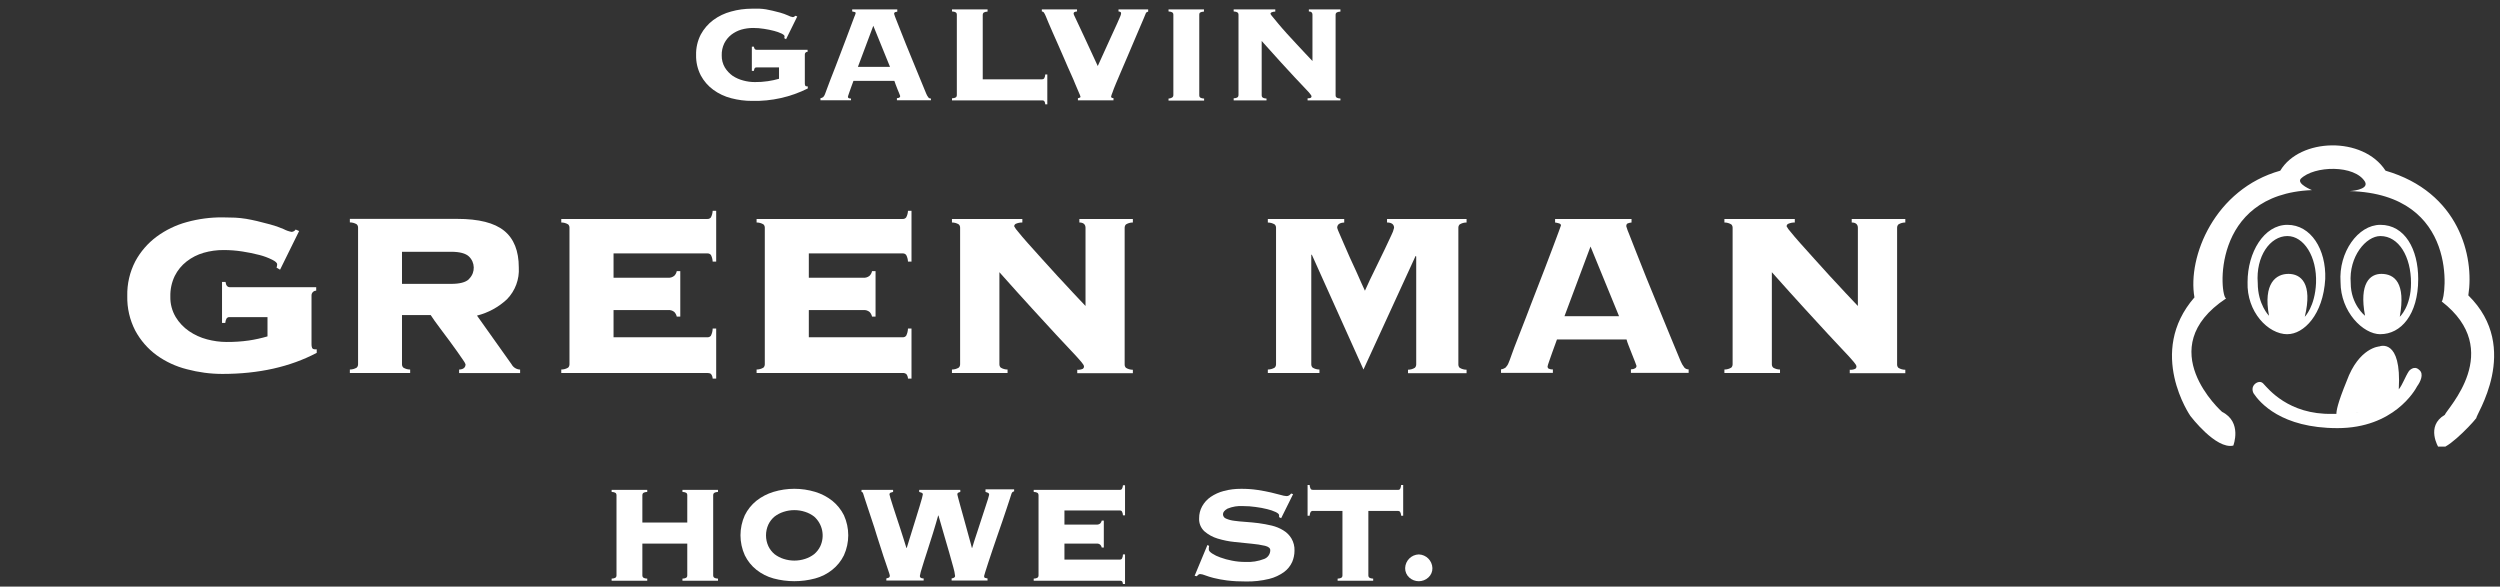
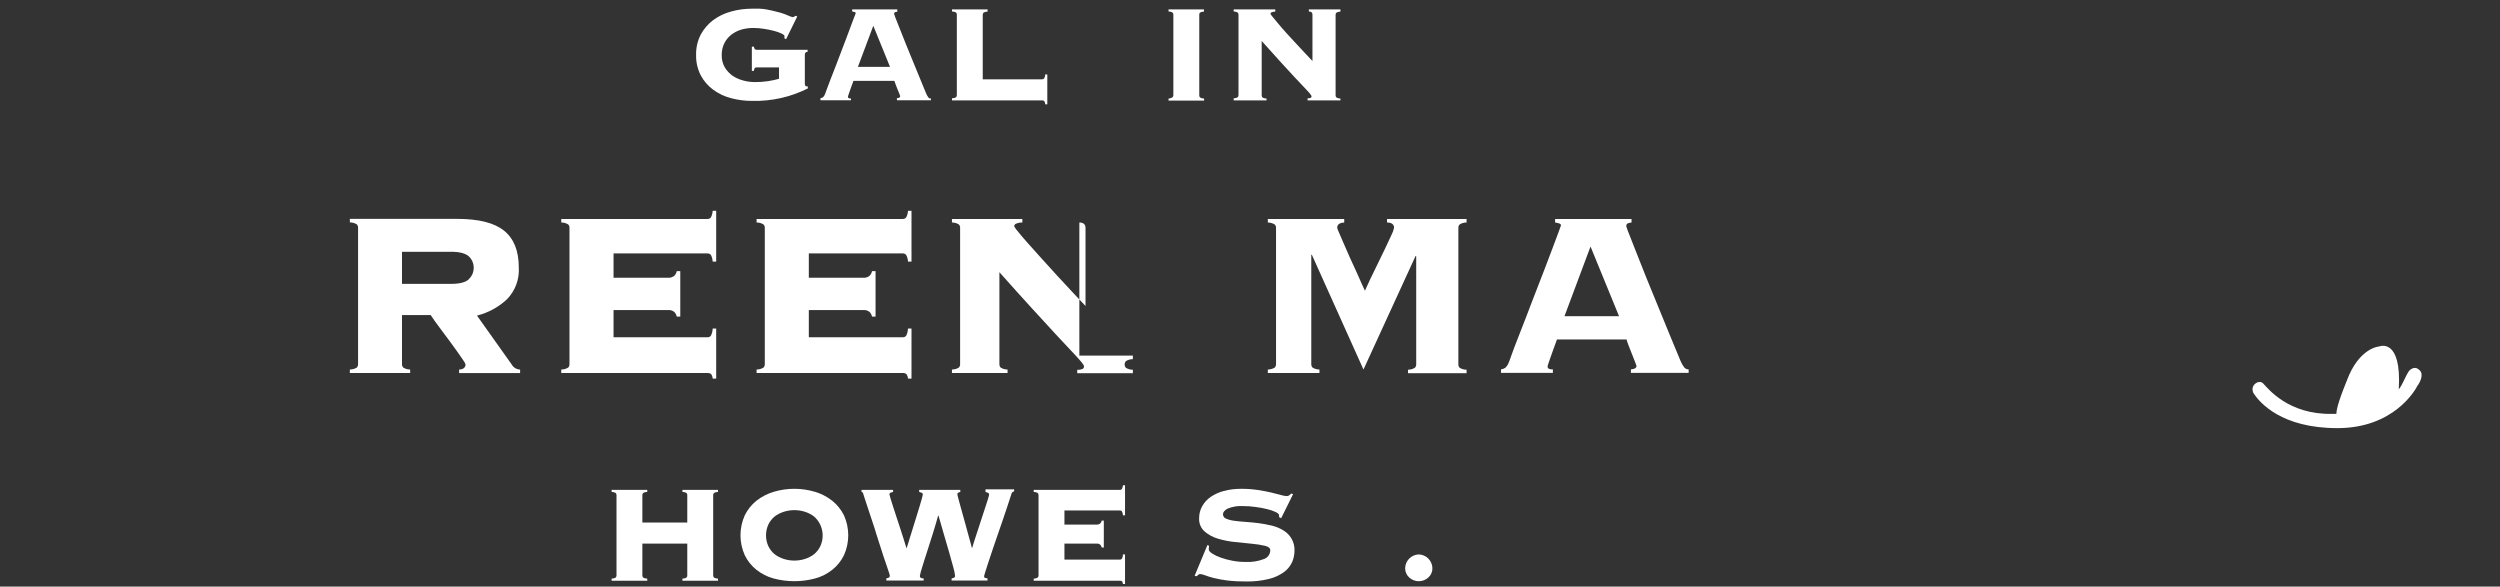
<svg xmlns="http://www.w3.org/2000/svg" id="b" viewBox="0 0 532.72 125">
  <rect x="0" y="0" width="532.72" height="125" fill="#333333" stroke="none" />
  <defs>
    <clipPath id="ae">
      <rect x="461.07" y="29.83" width="71.65" height="65.33" fill="none" stroke-width="0" />
    </clipPath>
    <clipPath id="af">
      <rect x="461.07" y="29.83" width="71.65" height="65.33" fill="none" stroke-width="0" />
    </clipPath>
  </defs>
  <g id="c">
    <g id="d">
      <g id="e">
        <path id="f" d="m428,124L0,125V1L428,0v124Z" fill="none" stroke-width="0" />
      </g>
      <g id="g">
        <g id="h">
          <path id="i" d="m167.5,8.36l2.39-4.86-.44-.14c-.12.18-.31.28-.52.29-.35-.06-.69-.18-1-.35-.55-.24-1.11-.45-1.69-.61l-1.66-.42c-.46-.11-.92-.2-1.36-.28-.45-.07-.9-.12-1.36-.14h-1.62c-1.51,0-3.02.2-4.47.61-1.36.36-2.63.97-3.77,1.8-1.1.82-2.01,1.88-2.67,3.09-.69,1.35-1.04,2.85-1,4.36-.04,1.51.31,3.01,1,4.36.65,1.21,1.56,2.26,2.67,3.07,1.14.83,2.44,1.44,3.81,1.79,1.46.38,2.96.58,4.47.57,4.11.1,8.18-.81,11.85-2.65v-.44h-.18c-.2,0-.32-.06-.37-.19-.06-.14-.08-.29-.08-.44v-6.11c-.04-.3.17-.58.47-.62h.12v-.44h-10.88c-.32,0-.51-.22-.56-.67h-.44v5.16h.44c.02-.19.07-.37.15-.54.09-.14.25-.21.41-.2h4.79v2.43c-.78.22-1.57.39-2.37.51-.92.14-1.85.2-2.78.19-.83,0-1.66-.11-2.46-.33-.81-.21-1.57-.54-2.27-1-.67-.48-1.24-1.08-1.67-1.79-.45-.78-.68-1.66-.66-2.56-.03-.89.16-1.78.55-2.59.36-.71.87-1.33,1.49-1.82.64-.49,1.36-.86,2.13-1.09.82-.23,1.67-.35,2.52-.35.78,0,1.57.06,2.34.19.72.11,1.44.25,2.15.44.55.14,1.08.33,1.59.57.41.21.62.4.62.57,0,.14-.02.27-.07.4l.39.23h0Z" fill="#fff" stroke-width="0" />
          <path id="j" d="m190.81,17.89c.13.35.28.71.42,1.09l.41,1c.07.16.13.32.18.49,0,.28-.23.42-.7.45v.44h7.25v-.36c-.2,0-.39-.07-.53-.22-.21-.27-.38-.57-.5-.89-.39-.93-.83-2-1.3-3.16s-1-2.39-1.49-3.63-1-2.45-1.49-3.64-.91-2.26-1.27-3.2-.67-1.71-.91-2.3c-.14-.33-.25-.66-.35-1-.02-.15.06-.3.19-.37.16-.05.32-.09.48-.11v-.48h-9.61v.44l.5.11c.14,0,.24.12.24.25h0c-.06.27-.16.52-.28.77-.19.49-.42,1.13-.72,1.92s-.63,1.67-1,2.67c-.37,1-.76,2-1.16,3.05s-.78,2.07-1.17,3.07-.75,1.92-1.07,2.74-.58,1.51-.77,2.05-.32.87-.37,1c-.08.23-.21.43-.37.61-.17.13-.38.21-.59.24v.44h6.51v-.37c-.18.02-.37-.01-.53-.1-.09-.06-.13-.16-.13-.27,0-.08.03-.16.06-.24.04-.18.1-.36.18-.53l.35-1c.15-.42.34-.95.59-1.62h8.72c.07.22.14.44.23.65h0Zm-8-3.64l3.28-8.76,3.56,8.76h-6.84Z" fill="#fff" stroke-width="0" />
          <path id="k" d="m222.51,21.52c.14.21.22.46.22.71h.44v-6.36h-.44c0,.29-.09.57-.22.83-.1.13-.27.21-.44.2h-12.66V3.14c0-.16.06-.32.17-.43.26-.16.56-.24.86-.24v-.47h-7.58v.44c.31,0,.61.08.87.24.11.11.17.27.16.43v17.17c0,.16-.05.32-.16.43-.26.16-.56.24-.87.24v.44h19.21c.16-.01.31.03.44.13h0Z" fill="#fff" stroke-width="0" />
-           <path id="l" d="m237.8,17.78c.33-.78.71-1.68,1.14-2.68s.87-2,1.33-3.1.89-2.09,1.32-3.11.82-1.94,1.18-2.77.65-1.54.9-2.1.39-.92.44-1.07c.03-.13.1-.25.2-.33.11-.06.23-.11.35-.15v-.47h-6.32v.44c.15,0,.31.05.44.13.08.07.12.18.11.28-.02.2-.07.39-.15.57-.1.28-.33.8-.68,1.56s-.86,1.86-1.51,3.3l-2.63,5.79c-1.15-2.5-2.07-4.48-2.74-5.92l-1.55-3.31c-.35-.76-.59-1.26-.7-1.49-.08-.14-.13-.3-.16-.46,0-.12.05-.23.14-.3.18-.09.38-.14.59-.15v-.44h-7.5v.44c.17,0,.33.09.44.22.16.26.3.53.41.81.09.25.27.68.53,1.29s.57,1.34.94,2.17.77,1.75,1.21,2.73.88,2,1.31,3,.85,2,1.27,2.9.78,1.77,1.08,2.51.56,1.33.76,1.78c.12.25.21.5.29.76,0,.08-.04.15-.11.18-.14.07-.29.12-.44.15v.44h7.58v-.48c-.34,0-.51-.11-.51-.33.07-.29.17-.57.29-.85.16-.5.42-1.15.75-1.94Z" fill="#fff" stroke-width="0" />
          <path id="m" d="m255.68,2.71c.26-.16.56-.24.87-.24v-.47h-7.55v.44c.3,0,.6.08.86.24.11.11.18.27.17.43v17.17c0,.16-.06.32-.17.43-.25.18-.55.28-.86.29v.44h7.58v-.44c-.31,0-.61-.08-.87-.24-.11-.11-.17-.27-.16-.43V3.14c-.02-.16.03-.31.13-.43Z" fill="#fff" stroke-width="0" />
          <path id="n" d="m279.36,20.26c.06.08.1.18.11.28,0,.12-.06.23-.16.3-.21.09-.45.13-.68.11v.44h7v-.39c-.3,0-.6-.08-.86-.24-.12-.11-.18-.27-.17-.43V3.14c-.01-.16.05-.32.17-.43.26-.16.56-.24.86-.24v-.47h-6.73v.44c.51,0,.77.25.77.67v9.89l-1.58-1.67c-.62-.65-1.25-1.34-1.92-2.06l-2-2.17c-.65-.73-1.23-1.38-1.74-2s-.92-1.1-1.23-1.49c-.19-.2-.35-.42-.48-.66,0-.13.08-.25.2-.31.26-.12.54-.17.83-.17v-.47h-8.87v.44c.3,0,.6.08.86.24.11.11.18.27.17.43v17.17c0,.16-.06.32-.17.43-.26.16-.56.24-.86.24v.44h7v-.39c-.3,0-.6-.08-.86-.24-.11-.11-.18-.27-.17-.43v-11.6c1.62,1.82,3,3.35,4.16,4.62s2.12,2.32,2.91,3.16c.79.84,1.41,1.52,1.89,2s.84.88,1.09,1.16c.17.19.32.38.46.59h0Z" fill="#fff" stroke-width="0" />
-           <path id="o" d="m66.5,74.12c-.09-.24-.13-.49-.12-.75v-10.37c-.03-.55.39-1.03.94-1.06h.06v-.74h-18.38c-.54,0-.85-.37-.94-1.12h-.75v8.73h.69c.03-.31.11-.62.25-.9.15-.24.41-.37.69-.34h8.06v4.11c-1.31.38-2.65.68-4,.88-1.56.22-3.13.32-4.71.31-1.41,0-2.82-.2-4.18-.56-1.37-.36-2.66-.95-3.83-1.75-1.15-.79-2.12-1.81-2.84-3-.78-1.32-1.18-2.83-1.14-4.36-.04-1.52.28-3.03.94-4.4.6-1.21,1.47-2.26,2.53-3.09,1.08-.84,2.3-1.46,3.61-1.84,1.39-.4,2.83-.6,4.28-.59,1.34,0,2.68.1,4,.31,1.23.18,2.45.44,3.65.75.93.24,1.82.57,2.68,1,.71.35,1.07.67,1.07,1,0,.24-.05.47-.13.69l.75.44,4.06-8.24-.74-.32c-.19.3-.52.49-.88.5-.59-.11-1.15-.31-1.68-.59-.93-.41-1.89-.74-2.87-1-1.08-.29-2-.53-2.81-.72s-1.56-.34-2.31-.47c-.76-.12-1.54-.21-2.31-.25-.79,0-1.7-.06-2.74-.06-2.56-.02-5.11.32-7.58,1-2.33.63-4.52,1.69-6.46,3.12-1.87,1.39-3.42,3.18-4.53,5.24-1.18,2.28-1.77,4.82-1.71,7.39-.06,2.57.53,5.12,1.71,7.4,1.11,2.05,2.65,3.83,4.53,5.21,1.94,1.4,4.14,2.42,6.46,3,2.47.66,5.02,1,7.58,1,7.73,0,14.42-1.5,20.09-4.49v-.75h-.31c-.39,0-.59-.11-.68-.32Z" fill="#fff" stroke-width="0" />
          <path id="p" d="m109,77.61l-7.36-10.36c2.39-.6,4.6-1.8,6.4-3.49,1.75-1.8,2.66-4.25,2.51-6.76,0-3.53-1.04-6.14-3.12-7.83s-5.41-2.53-10-2.53h-22.88v.75c.52,0,1.03.14,1.47.41.19.19.29.45.28.72v29.09c0,.27-.09.53-.28.72-.44.27-.95.41-1.47.41v.74h12.85v-.74c-.52,0-1.02-.14-1.46-.41-.19-.19-.29-.45-.28-.72v-10.48h6.11c.13.21.4.6.81,1.19s.91,1.24,1.47,2l1.75,2.34c.6.81,1.15,1.57,1.65,2.28s.92,1.31,1.25,1.81c.21.27.37.56.5.87,0,.71-.46,1.08-1.37,1.13v.74h13v-.74c-.77-.03-1.47-.46-1.83-1.14Zm-9.08-18.12c-.69.68-2,1-3.78,1h-10.48v-6.84h10.48c1.83,0,3.09.35,3.78,1,1.33,1.26,1.38,3.37.12,4.69-.04.04-.08.08-.12.12v.03Z" fill="#fff" stroke-width="0" />
          <path id="q" d="m151.49,46.32c-.18.23-.46.36-.75.34h-31.14v.75c.52,0,1.03.14,1.47.41.19.19.29.45.28.72v29.07c0,.27-.09.53-.28.72-.44.27-.95.41-1.47.41v.74h31.14c.26-.01.53.05.75.19.23.28.36.64.37,1h.75v-10.67h-.75c0,.53-.14,1.05-.37,1.53-.18.23-.46.36-.75.34h-20v-5.8h11.6c.48-.05.96.1,1.34.4.27.28.45.62.53,1h.75v-9.7h-.75c-.07.38-.26.73-.53,1-.38.31-.86.46-1.34.41h-11.6v-5.18h20c.29-.02.57.11.75.34.22.43.35.91.37,1.4h.75v-10.82h-.75c-.02.49-.15.97-.37,1.4h0Z" fill="#fff" stroke-width="0" />
          <path id="r" d="m193.1,46.32c-.17.23-.46.36-.75.34h-31.13v.75c.52,0,1.03.14,1.47.41.19.19.29.45.28.72v29.07c0,.27-.09.53-.28.72-.44.27-.95.41-1.47.41v.74h31.13c.26-.02.53.05.75.19.23.28.37.63.38,1h.75v-10.67h-.75c-.02.53-.14,1.05-.38,1.53-.17.23-.46.36-.75.34h-20v-5.8h11.6c.48-.05.96.1,1.34.4.27.28.45.62.53,1h.75v-9.7h-.75c-.07.38-.26.73-.53,1-.38.31-.86.46-1.34.41h-11.6v-5.18h20c.29-.02.58.11.75.34.23.43.36.91.38,1.4h.75v-10.82h-.75c-.02.49-.15.97-.38,1.4Z" fill="#fff" stroke-width="0" />
-           <path id="s" d="m230,47.41c.87,0,1.31.42,1.31,1.13v16.66l-2.68-2.84c-1-1.11-2.12-2.27-3.25-3.5s-2.23-2.45-3.34-3.68-2.09-2.34-3-3.34-1.58-1.83-2.12-2.49c-.32-.34-.59-.72-.81-1.13,0-.22.14-.43.34-.53.44-.19.92-.29,1.4-.28v-.75h-15v.75c.52,0,1.02.14,1.46.41.19.19.29.45.28.72v29.07c0,.27-.09.53-.28.72-.44.27-.94.41-1.46.41v.74h11.85v-.74c-.52,0-1.02-.14-1.46-.41-.19-.19-.29-.45-.28-.72v-19.61c2.74,3.08,5.09,5.69,7.05,7.83,1.96,2.14,3.6,3.93,4.93,5.37,1.33,1.43,2.4,2.58,3.21,3.43s1.42,1.51,1.84,2c.29.31.56.65.81,1,.11.13.17.3.19.47,0,.2-.11.39-.28.5-.37.16-.76.22-1.16.19v.74h11.85v-.74c-.52,0-1.03-.14-1.47-.41-.19-.19-.29-.45-.28-.72v-29.12c0-.27.09-.53.28-.72.44-.27.95-.41,1.47-.41v-.75h-11.4v.75h0Z" fill="#fff" stroke-width="0" />
+           <path id="s" d="m230,47.41c.87,0,1.31.42,1.31,1.13v16.66l-2.68-2.84c-1-1.11-2.12-2.27-3.25-3.5s-2.23-2.45-3.34-3.68-2.09-2.34-3-3.34-1.58-1.83-2.12-2.49c-.32-.34-.59-.72-.81-1.13,0-.22.14-.43.34-.53.44-.19.92-.29,1.4-.28v-.75h-15v.75c.52,0,1.02.14,1.46.41.19.19.29.45.28.72v29.07c0,.27-.09.53-.28.72-.44.27-.94.41-1.46.41v.74h11.85v-.74c-.52,0-1.02-.14-1.46-.41-.19-.19-.29-.45-.28-.72v-19.61c2.74,3.08,5.09,5.69,7.05,7.83,1.96,2.14,3.6,3.93,4.93,5.37,1.33,1.43,2.4,2.58,3.21,3.43s1.42,1.51,1.84,2c.29.31.56.65.81,1,.11.13.17.3.19.47,0,.2-.11.39-.28.5-.37.16-.76.22-1.16.19v.74h11.85v-.74c-.52,0-1.03-.14-1.47-.41-.19-.19-.29-.45-.28-.72c0-.27.09-.53.28-.72.44-.27.95-.41,1.47-.41v-.75h-11.4v.75h0Z" fill="#fff" stroke-width="0" />
          <path id="t" d="m295.56,47.41c1,0,1.5.42,1.5,1.13-.12.54-.31,1.07-.57,1.56-.37.83-.86,1.87-1.46,3.11s-1.28,2.63-2,4.12-1.48,3-2.18,4.62c-.13-.25-.36-.75-.69-1.5-.33-.75-.72-1.61-1.15-2.59l-1.38-3c-.48-1.06-.91-2.05-1.31-3s-.72-1.68-1-2.31c-.15-.32-.28-.66-.38-1,0-.71.5-1.09,1.5-1.13v-.75h-16.28v.75c.52,0,1.03.14,1.47.41.19.19.29.45.28.72v29.06c0,.27-.09.53-.28.72-.44.27-.95.41-1.47.41v.74h11v-.74c-.52,0-1.02-.14-1.46-.41-.19-.19-.29-.45-.28-.72v-23.33h.12l11,24.46,11.11-24.21.13.12v23c0,.27-.1.53-.29.72-.44.27-.94.41-1.46.41v.74h12.48v-.74c-.52,0-1.03-.14-1.47-.41-.19-.19-.29-.45-.28-.72v-29.11c-.01-.27.09-.53.28-.72.44-.27.95-.41,1.47-.41v-.75h-16.95v.75Z" fill="#fff" stroke-width="0" />
          <path id="u" d="m358.08,76.86c-.67-1.58-1.4-3.37-2.22-5.36s-1.65-4-2.52-6.15-1.72-4.16-2.53-6.18-1.53-3.82-2.15-5.42l-1.53-3.9c-.23-.53-.43-1.07-.59-1.63,0-.33.1-.54.31-.62.26-.1.53-.16.81-.19v-.75h-16.29v.75c.29.04.57.1.85.19.27.08.4.23.4.44,0,0-.15.47-.47,1.31l-1.21,3.24c-.5,1.33-1.07,2.84-1.72,4.53-.64,1.68-1.3,3.41-2,5.17s-1.34,3.51-2,5.21-1.27,3.26-1.81,4.65-1,2.55-1.31,3.47-.54,1.47-.63,1.68c-.13.37-.35.71-.62,1-.29.22-.64.36-1,.41v.74h11.05v-.74c-.31.03-.63-.03-.91-.16-.15-.11-.23-.29-.22-.47.02-.14.05-.27.1-.4.06-.19.16-.49.31-.91s.34-1,.59-1.68.58-1.63,1-2.75h14.83c.11.41.24.8.4,1.19.23.58.47,1.19.72,1.84l.69,1.74c.12.28.22.56.31.85,0,.45-.4.7-1.19.75v.74h12.3v-.74c-.34.01-.68-.13-.91-.38-.35-.45-.63-.94-.84-1.47h0Zm-24.71-9.48l5.55-14.85,6.08,14.85h-11.63,0Z" fill="#fff" stroke-width="0" />
-           <path id="v" d="m394.58,47.41c.87,0,1.31.42,1.31,1.13v16.66l-2.68-2.84c-1-1.11-2.12-2.27-3.25-3.5s-2.23-2.45-3.33-3.68-2.09-2.34-3-3.34-1.58-1.83-2.12-2.49c-.32-.34-.59-.72-.81-1.13.01-.22.14-.43.34-.53.45-.19.93-.29,1.41-.28v-.75h-15v.75c.52,0,1.03.14,1.47.41.19.19.29.45.28.72v29.07c0,.27-.09.53-.28.72-.44.27-.95.41-1.47.41v.74h11.85v-.74c-.52,0-1.02-.14-1.46-.41-.19-.19-.29-.45-.28-.72v-19.61c2.74,3.08,5.09,5.69,7.05,7.83,1.95,2.14,3.6,3.93,4.93,5.37s2.4,2.58,3.21,3.43,1.43,1.51,1.84,2c.29.31.56.65.81,1,.11.13.17.3.19.47,0,.2-.1.4-.28.5-.36.16-.76.22-1.15.19v.74h11.84v-.74c-.52,0-1.03-.14-1.47-.41-.19-.19-.29-.45-.28-.72v-29.12c0-.27.09-.53.28-.72.44-.27.95-.41,1.47-.41v-.75h-11.42v.75Z" fill="#fff" stroke-width="0" />
          <path id="w" d="m145.42,104.82c.31,0,.61.08.87.24.11.12.17.27.16.43v5.85h-9.57v-5.85c0-.16.06-.32.17-.43.26-.16.56-.24.87-.24v-.44h-7.59v.44c.31,0,.61.08.87.24.11.11.17.27.17.43v17.15c0,.16-.06.31-.17.42-.26.16-.56.24-.87.24v.44h7.59v-.44c-.31,0-.61-.08-.87-.24-.11-.11-.17-.26-.17-.42v-6.81h9.57v6.81c0,.16-.05.31-.16.42-.26.16-.56.24-.87.24v.44h7.58v-.44c-.3,0-.6-.08-.86-.24-.11-.11-.17-.26-.17-.42v-17.15c0-.16.06-.32.17-.43.26-.16.56-.24.86-.24v-.44h-7.58v.44h0Z" fill="#fff" stroke-width="0" />
          <path id="x" d="m177.34,106.7c-1.08-.85-2.32-1.49-3.64-1.89-2.89-.87-5.98-.87-8.87,0-1.32.4-2.56,1.04-3.64,1.89-1.04.84-1.89,1.89-2.48,3.09-1.23,2.71-1.23,5.83,0,8.54.59,1.2,1.43,2.26,2.48,3.09,1.08.85,2.31,1.48,3.64,1.84,2.9.78,5.97.78,8.87,0,1.33-.36,2.57-.98,3.64-1.84,1.05-.83,1.9-1.89,2.49-3.09,1.23-2.71,1.23-5.83,0-8.54-.6-1.2-1.45-2.25-2.49-3.09Zm-2.54,9.69c-.31.65-.76,1.23-1.32,1.7-.57.44-1.22.78-1.91,1-1.49.49-3.11.49-4.6,0-.69-.22-1.34-.56-1.92-1-.56-.47-1.01-1.05-1.32-1.7-.67-1.47-.67-3.15,0-4.62.31-.65.76-1.23,1.32-1.7.58-.44,1.23-.78,1.92-1,1.49-.49,3.11-.49,4.6,0,.69.22,1.34.56,1.91,1,1.79,1.58,2.32,4.15,1.32,6.32Z" fill="#fff" stroke-width="0" />
          <path id="y" d="m210,104.82c.18.05.36.11.53.19s.26.26.24.44c-.06.3-.14.59-.24.88-.16.52-.36,1.14-.61,1.88s-.5,1.54-.79,2.41-.55,1.71-.82,2.52-.51,1.54-.72,2.19-.35,1.12-.43,1.42h-.07c-.1-.39-.24-1-.44-1.66s-.41-1.48-.63-2.3-.45-1.67-.7-2.54l-.66-2.37-.48-1.77c-.12-.46-.18-.71-.18-.73-.02-.15.05-.31.18-.39.14-.07.3-.13.45-.17v-.44h-8.76v.44l.49.17c.18.04.3.21.28.39-.04.27-.1.53-.18.79-.13.45-.29,1-.5,1.71s-.44,1.45-.7,2.28-.51,1.66-.77,2.48-.5,1.6-.72,2.32-.4,1.32-.55,1.79h-.08c-.14-.49-.33-1.11-.57-1.84s-.48-1.52-.75-2.34l-.81-2.46c-.27-.83-.51-1.58-.74-2.27s-.39-1.25-.53-1.69c-.08-.25-.15-.51-.2-.77-.02-.16.07-.32.22-.39.18-.07.36-.13.55-.17v-.44h-6.73v.44c.17,0,.29.14.37.41l.29.92c.17.54.39,1.21.66,2l.92,2.78c.34,1,.69,2.07,1,3.13s.7,2.09,1,3.11.63,1.92.9,2.72.49,1.44.65,1.93c.1.26.18.54.24.81,0,.25-.08.4-.22.46-.17.07-.34.13-.52.17v.44h7.95v-.44c-.54,0-.81-.17-.81-.52.1-.57.25-1.14.44-1.69.29-1,.65-2.09,1.07-3.39l1.29-4.06c.44-1.41.8-2.66,1.1-3.74h.07c.35,1.23.72,2.54,1.13,3.92s.78,2.69,1.14,3.92.65,2.3.9,3.22c.18.59.3,1.2.37,1.82,0,.27-.25.44-.74.52v.44h7.65v-.44c-.17-.03-.33-.06-.49-.11-.16,0-.24-.19-.24-.41.06-.28.14-.56.24-.83.16-.5.37-1.15.64-2s.57-1.69.9-2.7.68-2,1.05-3.07.72-2.08,1.07-3.09.65-1.93.92-2.73.49-1.46.66-2,.27-.83.29-.91c.04-.17.11-.33.21-.48.1-.13.25-.21.42-.22v-.44h-6.1v.55h0Z" fill="#fff" stroke-width="0" />
          <path id="z" d="m239.07,104.18c-.1.14-.27.22-.44.2h-18.36v.44c.3,0,.6.08.86.24.11.11.17.27.17.43v17.15c0,.16-.06.31-.17.42-.26.16-.56.24-.86.24v.44h18.36c.15,0,.31.03.44.11.1.07.17.27.22.59h.44v-6.3h-.44c0,.32-.08.63-.22.91-.1.13-.27.21-.44.2h-11.81v-3.42h6.84c.28-.03.57.06.79.24.16.16.28.37.32.6h.44v-5.74h-.44c-.04.23-.15.44-.32.61-.22.18-.51.27-.79.24h-6.84v-3h11.81c.17-.02.34.06.44.2.14.26.21.54.22.83h.44v-6.41h-.44c-.02.27-.09.54-.22.78Z" fill="#fff" stroke-width="0" />
          <path id="aa" d="m273.44,113c-.75-.46-1.57-.79-2.43-1-.92-.22-1.86-.39-2.8-.52-.95-.12-1.89-.21-2.79-.27s-1.72-.14-2.43-.24c-.6-.07-1.18-.22-1.73-.46-.4-.14-.66-.52-.66-.94s.32-.81.95-1.18c1.06-.44,2.21-.63,3.35-.55.89,0,1.77.06,2.65.19.83.1,1.66.26,2.47.46.63.15,1.24.35,1.82.62.48.24.72.46.72.68v.41l.44.22,2.54-5.12-.41-.14c-.12.14-.25.27-.4.38-.17.12-.38.18-.59.17-.41-.03-.82-.11-1.22-.24-.56-.16-1.26-.34-2.09-.53s-1.79-.38-2.87-.54c-1.16-.17-2.33-.25-3.5-.24-1.24-.01-2.48.14-3.68.46-1,.26-1.95.69-2.81,1.27-.75.52-1.37,1.2-1.81,2-.43.78-.65,1.65-.64,2.54-.06,1.05.35,2.06,1.12,2.78.82.71,1.78,1.24,2.82,1.55,1.19.36,2.41.61,3.64.73l3.64.37c.95.08,1.89.23,2.82.44.75.19,1.12.5,1.12.94,0,.83-.52,1.57-1.29,1.86-1.29.5-2.67.72-4.05.64-.95,0-1.9-.09-2.83-.28-.84-.16-1.67-.38-2.48-.68-.62-.21-1.22-.5-1.77-.86-.45-.31-.68-.58-.68-.83-.01-.26.01-.52.07-.77l-.36-.19-2.73,6.56.45.1.34-.33c.11-.09.25-.14.39-.14.34.03.68.11,1,.25.61.23,1.23.42,1.86.58.94.23,1.89.41,2.85.53,1.33.16,2.66.23,4,.22,1.68.04,3.36-.15,5-.55,1.15-.28,2.24-.79,3.2-1.49.74-.55,1.32-1.28,1.7-2.12.32-.76.49-1.57.49-2.39.04-.92-.19-1.83-.66-2.63-.43-.71-1.03-1.3-1.74-1.72h0Z" fill="#fff" stroke-width="0" />
-           <path id="ab" d="m298.35,104.18c-.1.14-.27.22-.44.2h-18.18c-.17.01-.34-.06-.44-.2-.14-.26-.21-.54-.22-.83h-.44v6.55h.44c.01-.29.09-.57.22-.83.11-.13.27-.21.44-.2h6.33v13.77c0,.16-.05.31-.16.42-.26.16-.56.24-.87.24v.44h7.58v-.44c-.3,0-.6-.08-.86-.24-.11-.11-.17-.26-.17-.42v-13.77h6.33c.17,0,.34.07.44.2.13.26.21.54.22.83h.43v-6.55h-.44c0,.29-.08.57-.21.83h0Z" fill="#fff" stroke-width="0" />
          <path id="ac" d="m302.33,118.14c-1.59.05-2.86,1.32-2.91,2.91-.02.76.3,1.49.86,2,1.15,1.07,2.94,1.07,4.09,0,.57-.51.88-1.24.86-2-.05-1.58-1.32-2.86-2.9-2.91h0Z" fill="#fff" stroke-width="0" />
        </g>
      </g>
    </g>
    <g id="ad">
      <g clip-path="url(#ae)">
-         <path d="m487.42,50.3c3.48,0,6.32,4.36,6.1,10.02-.22,5.01-2.4,7.19-2.4,7.19,1.74-7.19-.87-9.15-3.48-9.15s-5.44,1.96-4.14,8.93c0,0-2.4-2.4-2.4-6.97-.44-5.66,2.61-10.02,6.32-10.02m0,20.91c3.48,0,7.62-4.14,8.06-11.76.22-6.32-3.05-11.54-8.06-11.54s-8.49,5.88-8.49,12.2c-.22,6.32,4.36,11.11,8.49,11.11m38.55-8.28c1.31-8.28-1.96-22-17.64-26.57-4.79-7.4-18.29-6.97-22.43,0-13.94,3.92-19.82,18.29-18.29,27-10.24,11.76-.87,25.26-.87,25.26,0,0,5.44,7.19,9.15,6.32,0,0,1.96-5.01-2.4-7.19,0,0-15.24-13.5.87-24.17-1.31-.22-3.48-22.21,18.29-23.08,0,0-3.27-1.31-2.4-2.4,2.83-2.83,11.54-3.05,13.72.65.87,1.74-3.27,1.96-3.27,1.96,23.52.65,20.47,22.87,19.6,23.52,13.5,10.45,1.09,22.87.65,24.17-4.14,2.4-1.31,6.97-1.31,6.97,1.09,1.09,6.53-4.36,8.06-6.32-.44-.22,9.8-14.81-1.74-26.13m-18.73-12.63c3.92,0,6.53,4.36,6.53,10.02,0,5.01-2.4,7.19-2.4,7.19,1.31-7.19-1.09-9.15-3.92-9.15-2.4,0-4.79,1.96-3.48,8.93,0,0-3.05-2.4-3.05-6.97-.44-5.66,3.27-10.02,6.32-10.02m0,20.91c4.36,0,8.06-4.14,8.06-11.76,0-6.32-2.83-11.54-8.06-11.54-4.79,0-8.93,5.88-8.49,12.2,0,6.32,4.79,11.11,8.49,11.11" fill="#fff" stroke-width="0" />
-       </g>
+         </g>
      <g clip-path="url(#af)">
        <path d="m503.1,87.76c-.22,0-.87.22-1.09.22l1.09-.22Zm12.41-8.93c-1.09-1.09-2.18.22-2.18.22-.87,1.31-1.31,2.83-2.18,3.92.65-11.11-4.14-9.15-4.14-9.15,0,0-4.36.22-6.97,7.4-1.96,4.79-2.18,6.32-2.18,6.97h-.87c-9.36.22-13.72-5.44-14.59-6.32-.87-1.09-1.96,0-1.96,0-.87.87-.22,1.96-.22,1.96,1.31,1.96,5.88,7.4,17.86,7.4s16.55-8.06,16.99-8.93c.65-.87,1.52-2.61.44-3.48" fill="#fff" stroke-width="0" />
      </g>
    </g>
  </g>
</svg>